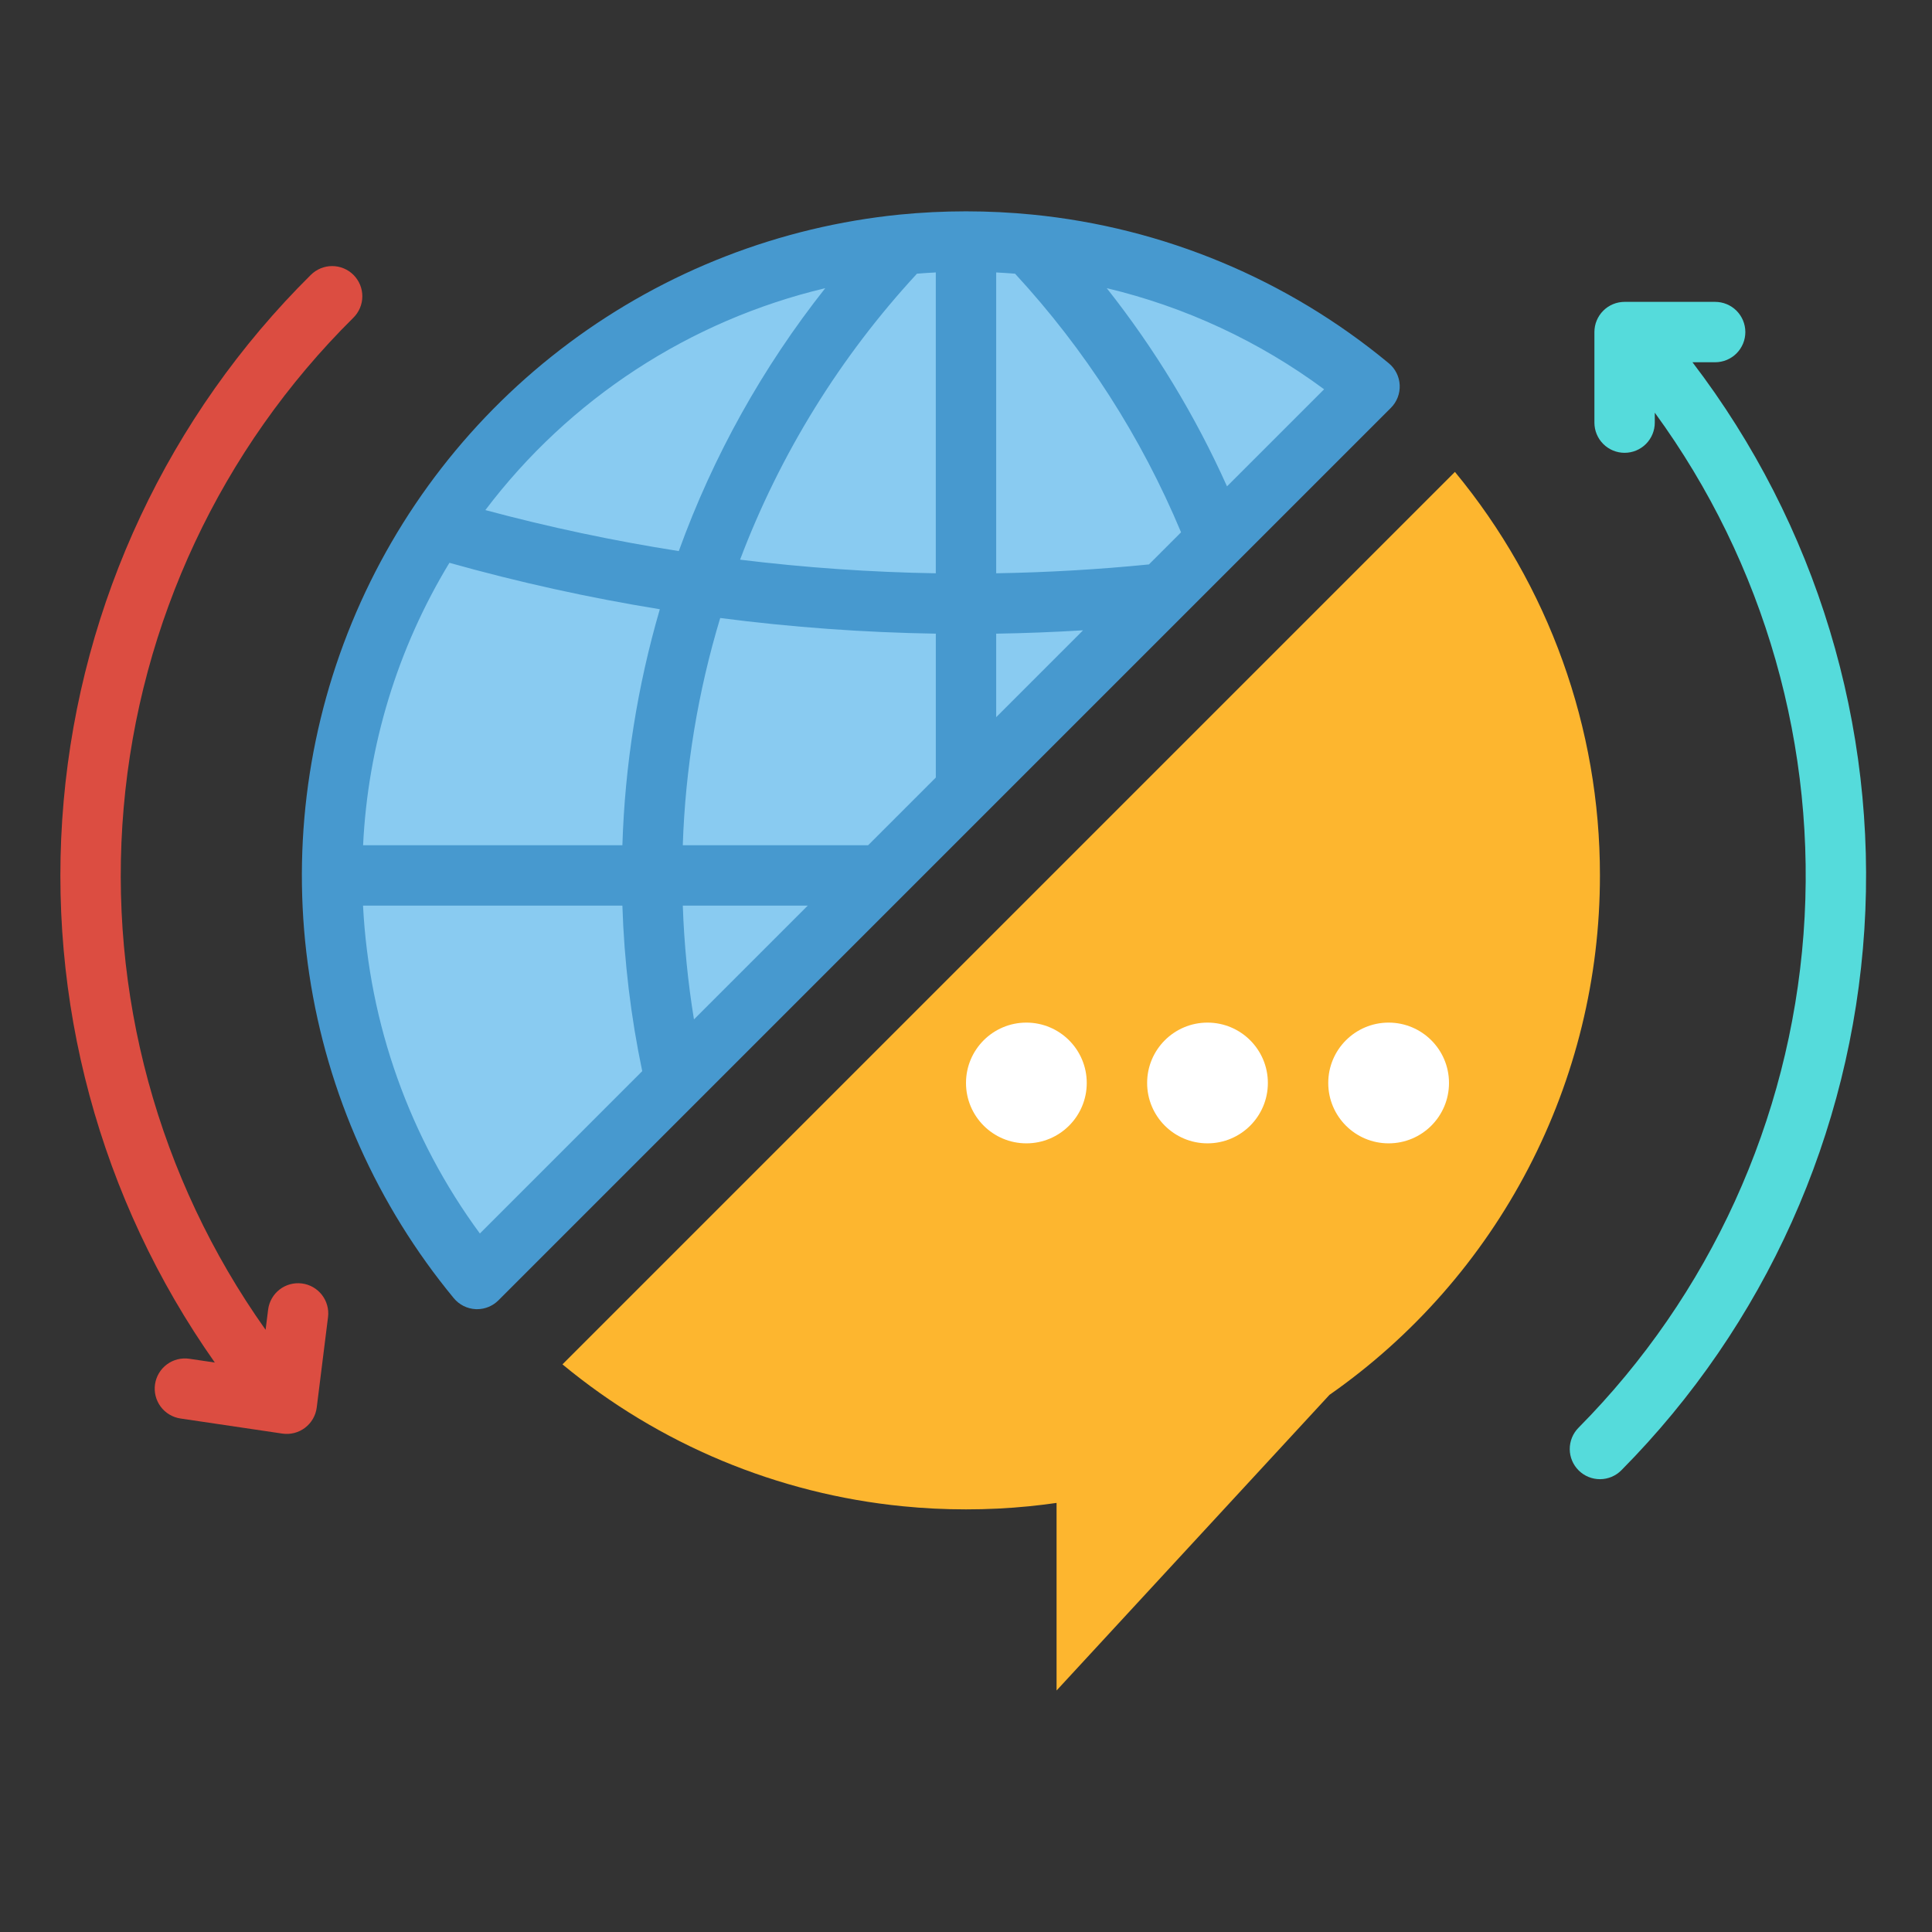
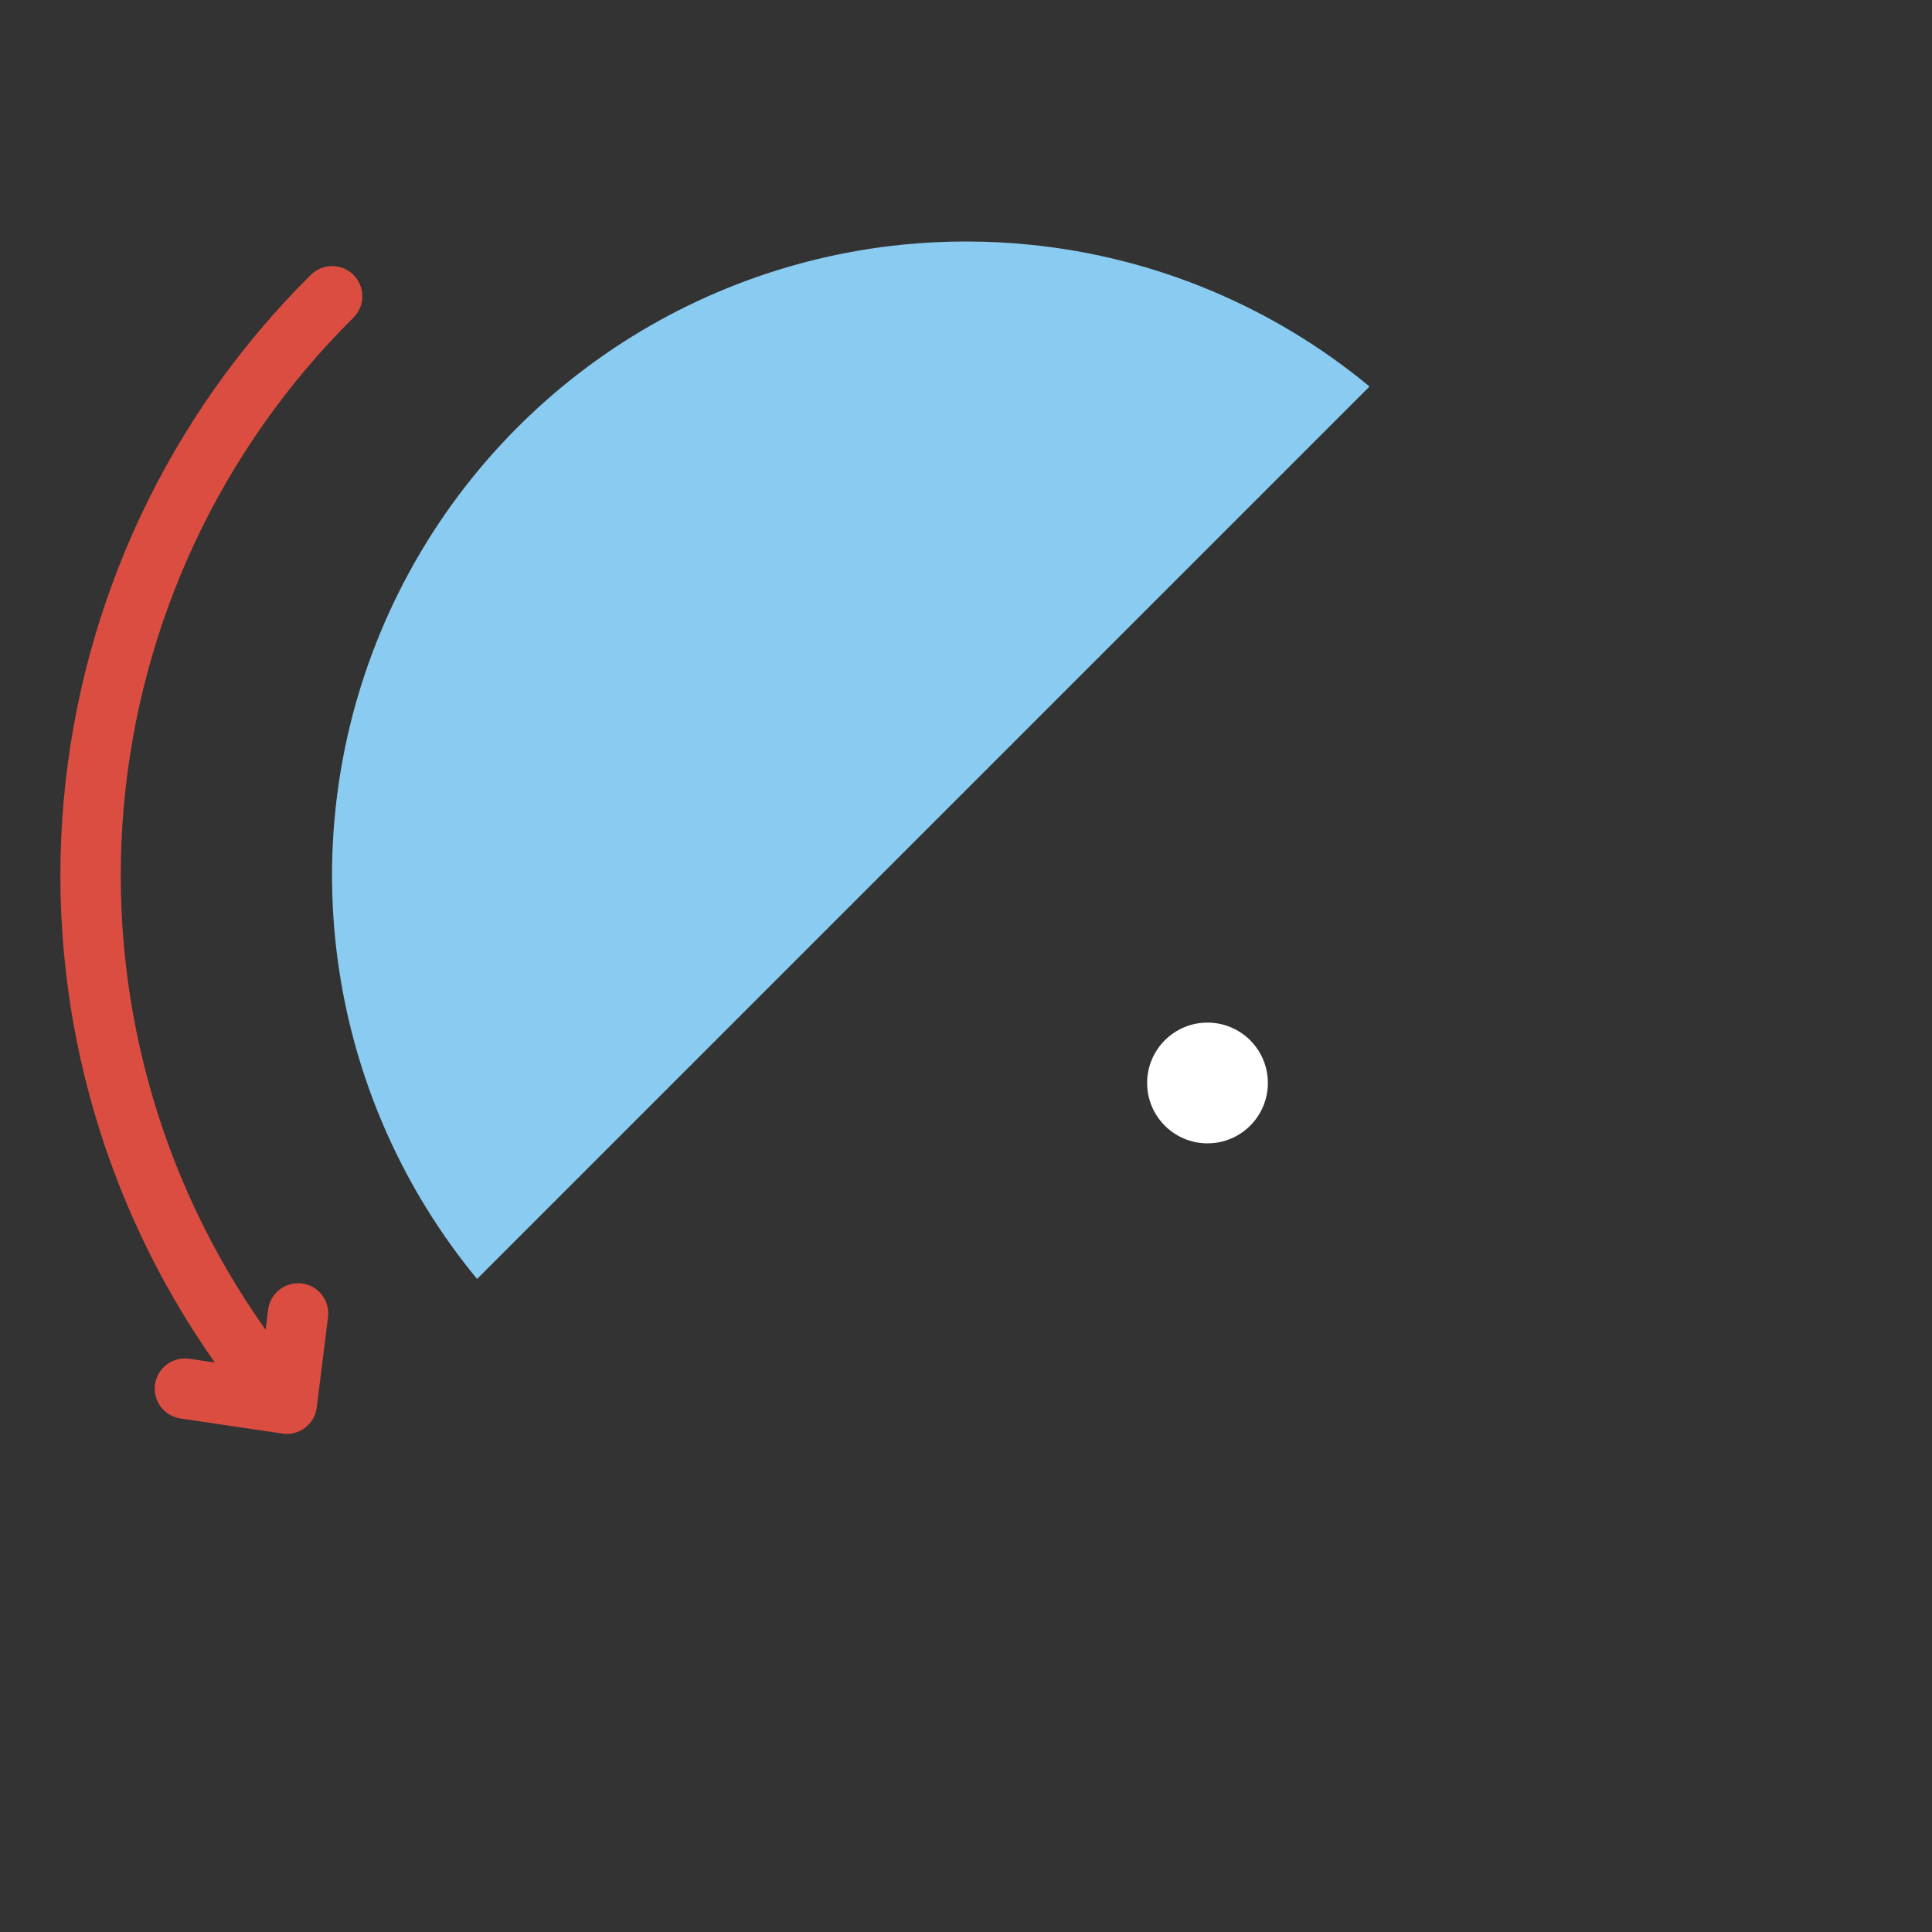
<svg xmlns="http://www.w3.org/2000/svg" width="170" height="170" viewBox="0 0 170 170" fill="none">
  <rect x="0" y="0" width="170" height="170" fill="#333333" stroke="none" />
  <path d="M120.507 34.01L41.979 112.539C35.545 104.745 31.35 95.349 29.841 85.356C28.332 75.363 29.566 65.148 33.412 55.802C37.258 46.456 43.57 38.331 51.675 32.293C59.78 26.256 69.373 22.534 79.429 21.526C81.261 21.343 83.118 21.251 85 21.25C86.882 21.249 88.739 21.341 90.572 21.526C101.57 22.614 111.994 26.962 120.507 34.01Z" fill="#89CBF1" />
-   <path d="M122.199 31.962C113.283 24.572 102.36 20.017 90.835 18.882C86.955 18.5 83.047 18.5 79.166 18.882C68.632 19.94 58.583 23.839 50.092 30.164C41.601 36.489 34.988 45.001 30.959 54.792C26.93 64.583 25.637 75.285 27.217 85.754C28.797 96.222 33.192 106.065 39.931 114.231C40.167 114.517 40.459 114.75 40.79 114.915C41.121 115.081 41.483 115.176 41.853 115.194C41.895 115.196 41.937 115.197 41.979 115.197C42.683 115.197 43.359 114.917 43.857 114.419L122.387 35.888C122.648 35.627 122.852 35.313 122.986 34.968C123.119 34.623 123.179 34.254 123.162 33.884C123.144 33.514 123.05 33.153 122.884 32.822C122.719 32.491 122.486 32.198 122.2 31.962H122.199ZM76.386 74.375H60.079C60.304 67.595 61.412 60.873 63.373 54.379C69.665 55.195 75.999 55.655 82.344 55.757V68.417L76.386 74.375ZM71.073 79.688L61.063 89.698C60.523 86.385 60.195 83.042 60.081 79.688H71.073ZM80.686 24.082C81.236 24.038 81.789 23.999 82.343 23.972V50.445C76.585 50.349 70.836 49.949 65.12 49.247C68.643 39.936 73.928 31.392 80.686 24.082H80.686ZM87.656 55.758C90.202 55.717 92.75 55.618 95.3 55.461L87.656 63.105V55.758ZM101.096 49.665C96.65 50.109 92.145 50.37 87.656 50.444V23.973C88.211 24 88.765 24.039 89.316 24.083C95.478 30.756 100.421 38.458 103.923 46.838L101.096 49.665ZM72.615 25.357C67.102 32.324 62.75 40.136 59.728 48.491C53.994 47.593 48.313 46.388 42.708 44.883C50.108 35.099 60.681 28.196 72.615 25.357ZM39.545 49.522C45.634 51.232 51.816 52.596 58.059 53.608C56.09 60.364 54.983 67.342 54.765 74.375H31.949C32.371 65.587 34.983 57.044 39.545 49.522ZM42.225 108.538C36.046 100.136 32.471 90.104 31.944 79.688H54.765C54.921 84.583 55.505 89.456 56.511 94.25L42.225 108.538ZM107.966 42.795C105.171 36.568 101.617 30.71 97.384 25.355C104.293 27.003 110.798 30.029 116.509 34.253L107.966 42.795Z" fill="#4799CF" />
-   <path d="M140.781 77.031C140.792 64.071 136.28 51.513 128.021 41.524L49.492 120.053C58.006 127.101 68.43 131.448 79.428 132.537C81.261 132.721 83.118 132.812 85 132.812C86.881 132.812 88.739 132.721 90.571 132.537C91.376 132.457 92.175 132.358 92.969 132.244V148.75L116.982 122.736C124.336 117.597 130.34 110.758 134.483 102.8C138.627 94.843 140.787 86.003 140.781 77.031Z" fill="#FDB62F" />
-   <path d="M90.312 100.605C93.246 100.605 95.625 98.227 95.625 95.293C95.625 92.359 93.246 89.981 90.312 89.981C87.379 89.981 85 92.359 85 95.293C85 98.227 87.379 100.605 90.312 100.605Z" fill="white" />
  <path d="M106.25 100.605C109.184 100.605 111.562 98.227 111.562 95.293C111.562 92.359 109.184 89.981 106.25 89.981C103.316 89.981 100.938 92.359 100.938 95.293C100.938 98.227 103.316 100.605 106.25 100.605Z" fill="white" />
-   <path d="M122.188 100.605C125.122 100.605 127.5 98.227 127.5 95.293C127.5 92.359 125.122 89.981 122.188 89.981C119.253 89.981 116.875 92.359 116.875 95.293C116.875 98.227 119.253 100.605 122.188 100.605Z" fill="white" />
-   <path d="M148.923 31.875H150.92C151.624 31.875 152.3 31.595 152.798 31.097C153.296 30.599 153.576 29.923 153.576 29.219C153.576 28.514 153.296 27.839 152.798 27.34C152.3 26.842 151.624 26.562 150.92 26.562H142.951C142.246 26.562 141.571 26.842 141.073 27.34C140.574 27.839 140.295 28.514 140.295 29.219V37.188C140.295 37.892 140.574 38.568 141.073 39.066C141.571 39.564 142.246 39.844 142.951 39.844C143.655 39.844 144.331 39.564 144.829 39.066C145.327 38.568 145.607 37.892 145.607 37.188V36.312C155.285 49.569 159.924 65.84 158.694 82.207C157.464 98.575 150.445 113.969 138.894 125.631C138.398 126.131 138.122 126.808 138.125 127.513C138.128 128.217 138.411 128.891 138.912 129.387C139.413 129.883 140.09 130.16 140.794 130.156C141.499 130.153 142.173 129.87 142.669 129.369C155.305 116.611 162.898 99.713 164.048 81.793C165.197 63.873 159.825 46.143 148.923 31.875Z" fill="#55DBDB" />
  <path d="M27.349 24.189C14.853 36.566 7.147 52.972 5.601 70.494C4.054 88.015 8.768 105.517 18.903 119.892L16.659 119.56C16.314 119.509 15.962 119.526 15.624 119.611C15.285 119.696 14.967 119.847 14.687 120.055C14.121 120.474 13.745 121.102 13.642 121.799C13.539 122.496 13.717 123.205 14.136 123.771C14.556 124.337 15.184 124.712 15.88 124.816L24.845 126.144C25.195 126.196 25.552 126.177 25.895 126.089C26.238 126.001 26.56 125.845 26.841 125.631C27.123 125.417 27.359 125.149 27.536 124.842C27.713 124.535 27.826 124.197 27.87 123.845L28.866 115.877C28.948 115.181 28.75 114.481 28.318 113.929C27.886 113.378 27.253 113.019 26.557 112.933C25.862 112.846 25.16 113.037 24.605 113.465C24.051 113.893 23.687 114.523 23.595 115.218L23.37 117.011C13.895 103.661 9.47 87.38 10.883 71.07C12.297 54.761 19.457 39.483 31.088 27.963C31.337 27.718 31.536 27.426 31.672 27.104C31.809 26.782 31.88 26.436 31.882 26.086C31.884 25.736 31.818 25.39 31.686 25.066C31.554 24.742 31.359 24.448 31.113 24.199C30.867 23.951 30.574 23.753 30.252 23.618C29.929 23.483 29.583 23.413 29.233 23.412C28.884 23.411 28.537 23.479 28.214 23.613C27.891 23.746 27.597 23.942 27.349 24.189Z" fill="#DC4D41" />
</svg>